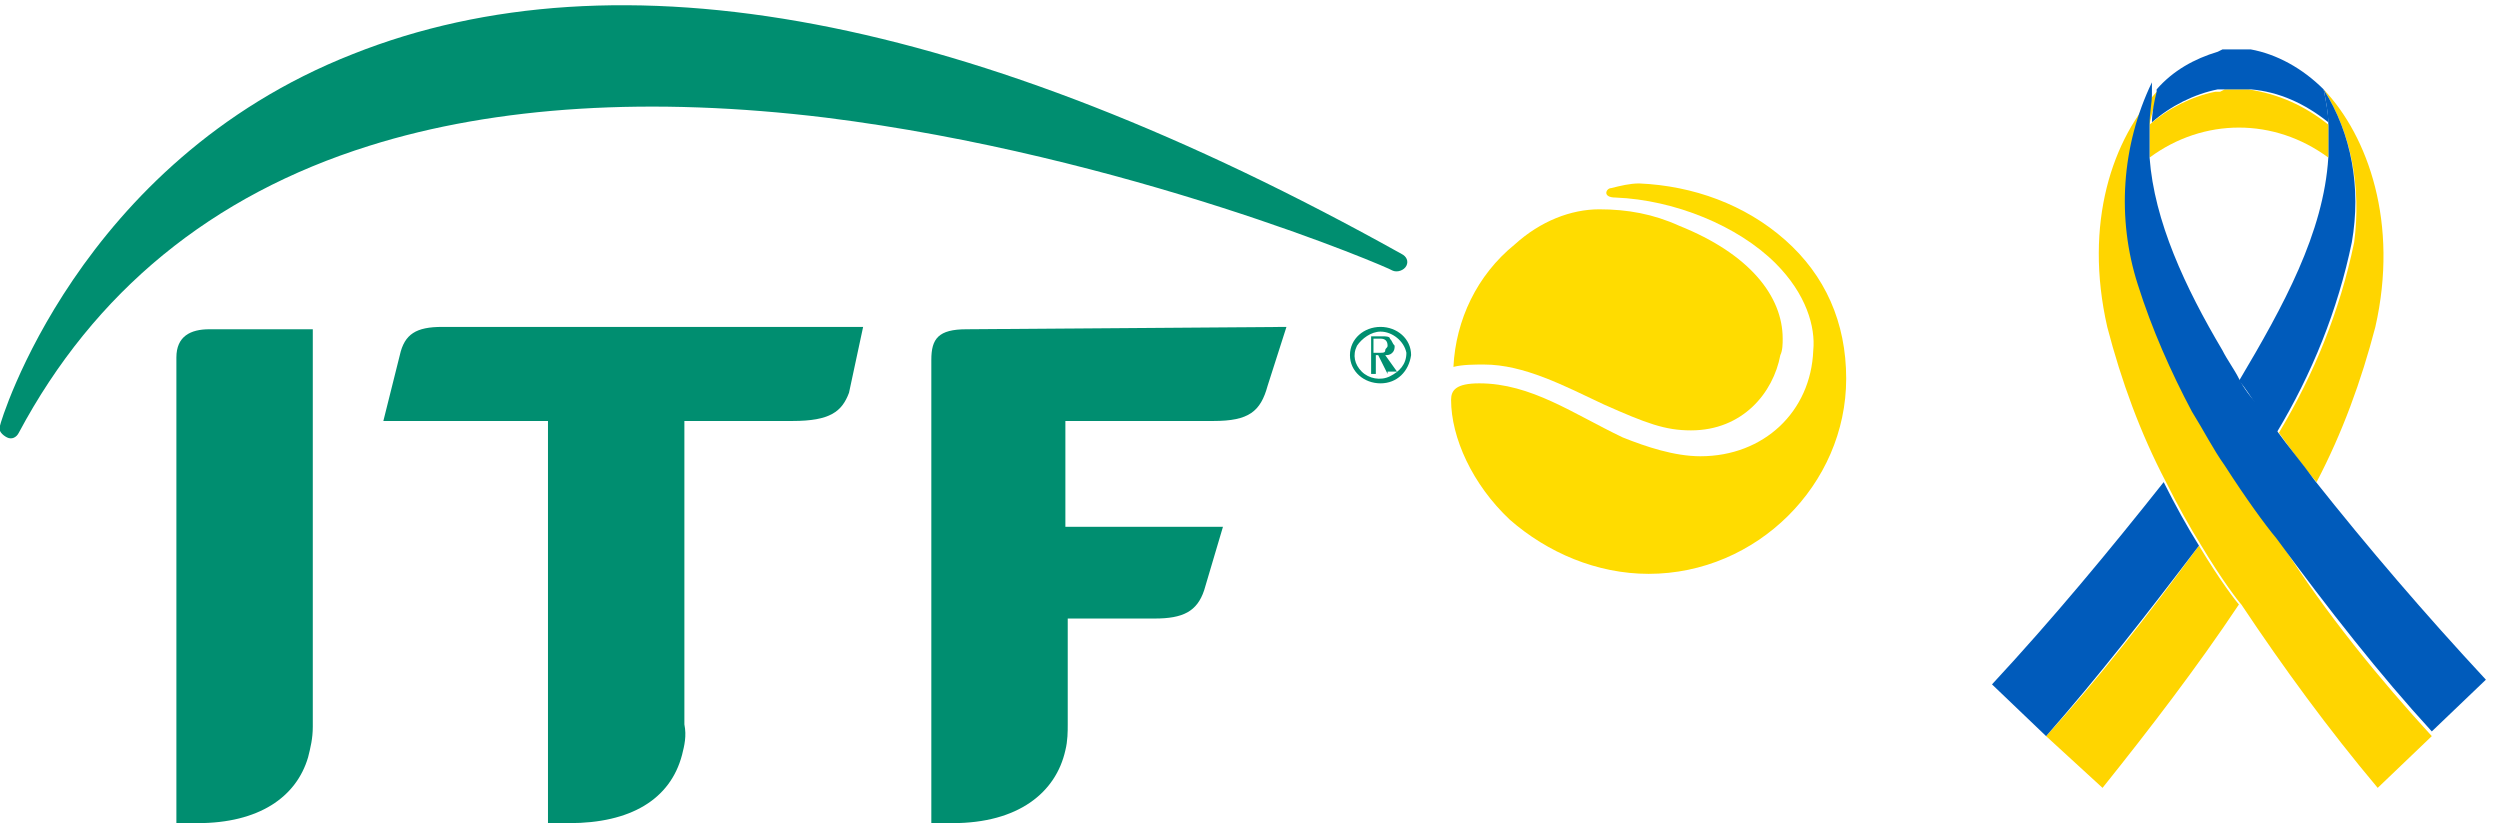
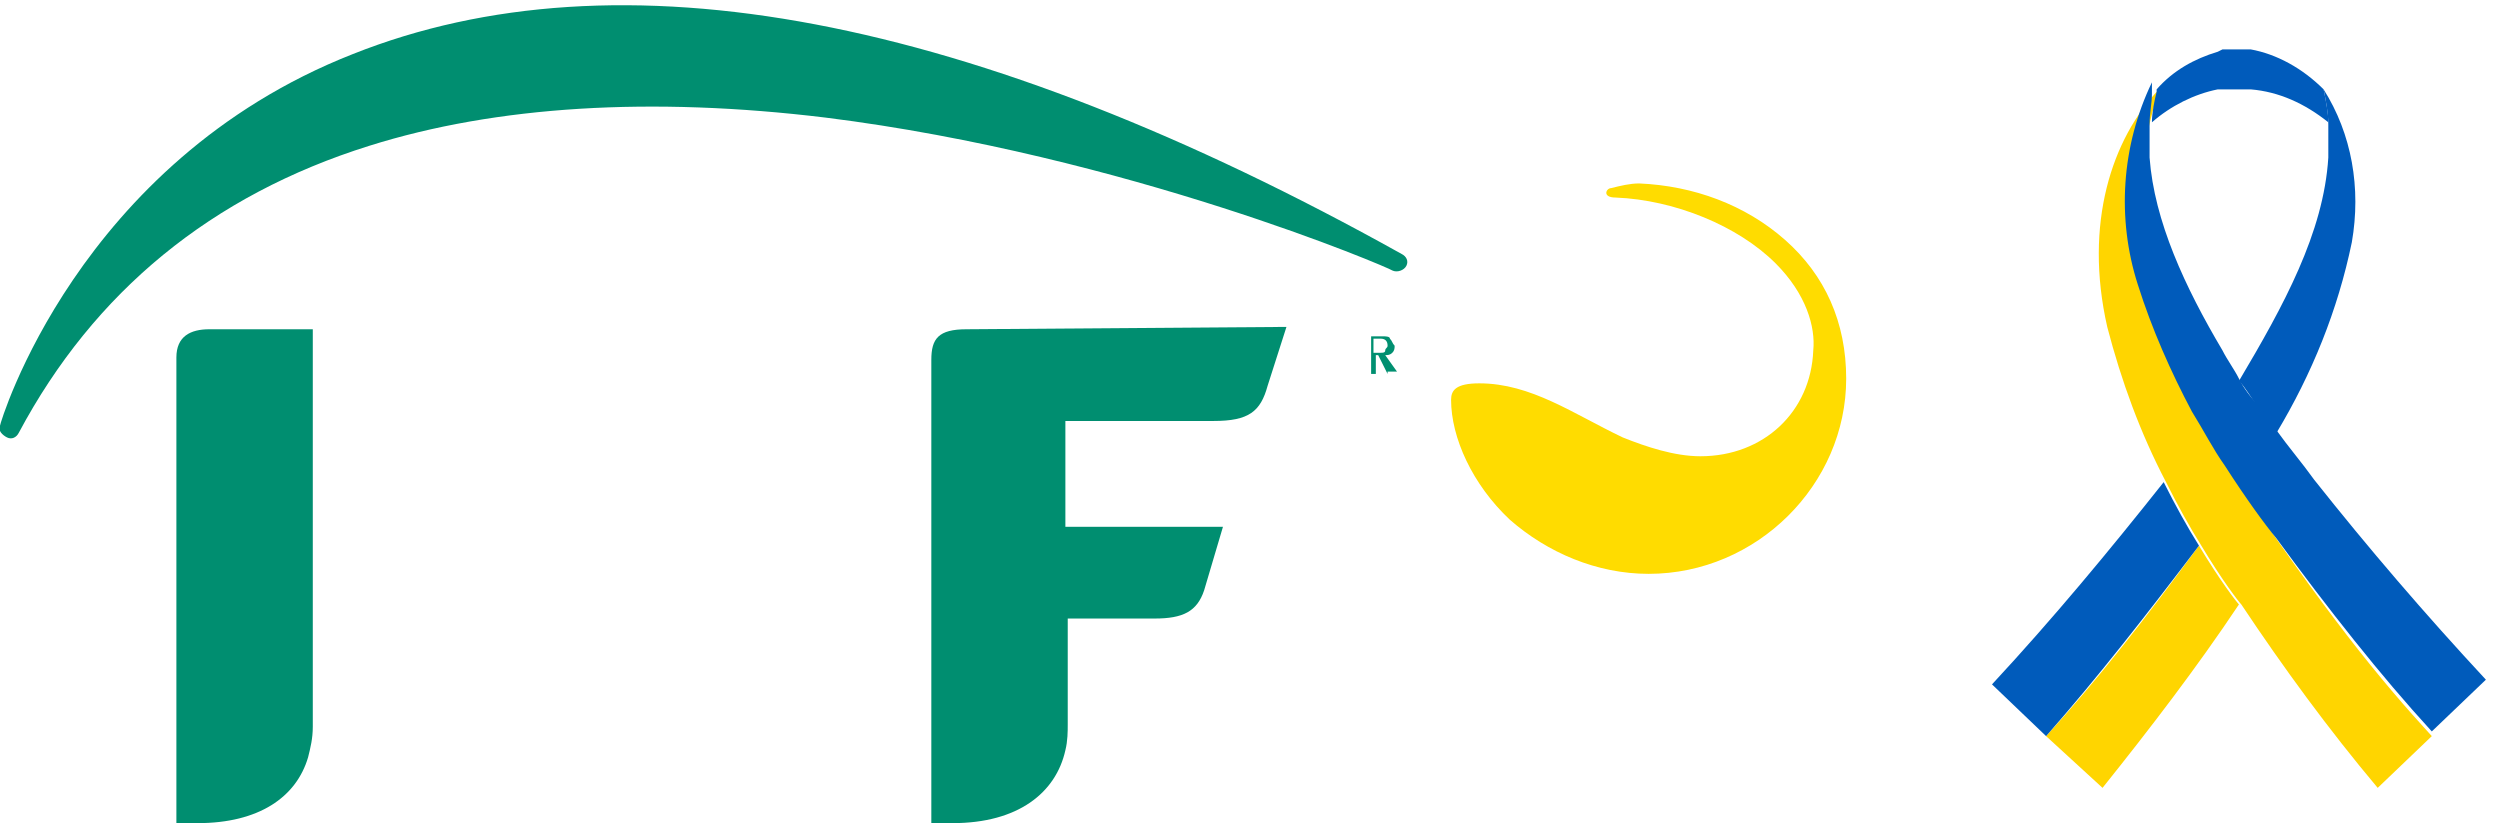
<svg xmlns="http://www.w3.org/2000/svg" version="1.1" id="Layer_1" x="0px" y="0px" viewBox="0 0 106.3 35" style="enable-background:new 0 0 106.3 35;" xml:space="preserve">
  <style type="text/css">
	.st0{fill:#FFDC00;}
	.st1{fill:#008E70;}
	.st2{fill:#008F70;}
	.st3{fill:#FFD500;}
	.st4{fill:#005BBB;}
</style>
  <desc>Created with Sketch.</desc>
  <g id="logos_x2F_itf-logo-web-2-colour-icon">
    <g id="logos_x2F_itf-logo-web-2-colour-horizontal-01">
-       <path id="Path" class="st0" d="M68.2,17.2c-1.7-0.8-3.4-1.7-5.1-1.7c-0.4,0-0.9,0-1.3,0.1c0.1-2,1-3.9,2.6-5.2    c1.1-1,2.4-1.5,3.6-1.5c1.2,0,2.3,0.2,3.4,0.7c3,1.2,4.4,3,4.4,4.8c0,0.2,0,0.5-0.1,0.7c-0.3,1.6-1.6,3.2-3.8,3.2    C70.8,18.3,70,18,68.2,17.2z" />
      <path id="Path_00000047738355022880739740000000260626374466882433_" class="st0" d="M70.1,24.4c4.6,0,8.4-3.8,8.4-8.3    c0-2.4-0.9-4.4-2.6-5.9c-1.7-1.5-3.9-2.3-6.2-2.4c-0.4,0-0.8,0.1-1.2,0.2c-0.1,0-0.2,0.1-0.2,0.2c0,0.1,0.1,0.2,0.4,0.2    c2.5,0.1,5.2,1.2,6.8,2.8c1.3,1.3,1.7,2.7,1.6,3.7c-0.1,2.6-2.1,4.5-4.8,4.5c-1.1,0-2.3-0.4-3.3-0.8c-2.1-1-3.9-2.3-6.1-2.3    c-1,0-1.2,0.3-1.2,0.7c0,1.6,0.9,3.6,2.5,5.1C65.8,23.5,67.9,24.4,70.1,24.4z" />
      <path id="Path_00000098179252702216315510000017492590081914611890_" class="st1" d="M59.6,10.8C41.3,0.6,26.3-2.2,15,2.3    C3.3,6.9,0,18,0,18.1c-0.1,0.2,0.1,0.4,0.3,0.5c0.2,0.1,0.4,0,0.5-0.2C4,12.4,9,8.3,15.7,6.2C21.1,4.5,27.7,4.1,35.1,5    c12.8,1.6,24,6.4,24.1,6.5c0.2,0.1,0.5,0,0.6-0.2C59.9,11.1,59.8,10.9,59.6,10.8L59.6,10.8z" />
      <path id="Path_00000072994449869575062160000013887558861695337148_" class="st1" d="M7.5,35V15.2c0-0.9,0.6-1.2,1.4-1.2h4.4v16.9    c0,0.5-0.1,0.9-0.2,1.3C12.6,33.9,11,35,8.4,35H7.5z" />
-       <path id="Path_00000156576793505447810690000006917045983013469070_" class="st1" d="M29.1,17.9h4.6c1.6,0,2.1-0.4,2.4-1.2    l0.6-2.8H18.8c-1.1,0-1.6,0.3-1.8,1.2l-0.7,2.8h7V35h0.9c2.6,0,4.3-1,4.8-2.9c0.1-0.4,0.2-0.8,0.1-1.3L29.1,17.9z" />
      <path id="Path_00000047046584292660440710000014063778842474131089_" class="st1" d="M41.1,14c-1.2,0-1.5,0.4-1.5,1.3V35h0.9    c2.8,0,4.4-1.3,4.8-3.1c0.1-0.4,0.1-0.8,0.1-1.1v-4.5h3.7c1.2,0,1.8-0.3,2.1-1.2l0.8-2.7h-6.7v-4.5h6.3c1.5,0,2-0.4,2.3-1.5    l0.8-2.5L41.1,14z" />
      <path id="Shape" class="st2" d="M59,15.9l-0.4-0.8h-0.1v0.8h-0.2v-1.6h0.5c0.1,0,0.3,0,0.3,0.1c0.1,0.1,0.1,0.2,0.2,0.3    c0,0.1,0,0.2-0.1,0.3c-0.1,0.1-0.2,0.1-0.3,0.1l0.5,0.7H59z M58.7,14.4h-0.3V15h0.3c0.1,0,0.2,0,0.2-0.1s0.1-0.1,0.1-0.2    C59,14.5,58.9,14.4,58.7,14.4L58.7,14.4z" />
-       <path id="Shape_00000031929347334523032620000016153613323073208748_" class="st2" d="M58.7,16.3c-0.7,0-1.3-0.5-1.3-1.2    c0-0.7,0.6-1.2,1.3-1.2s1.3,0.5,1.3,1.2C59.9,15.8,59.4,16.3,58.7,16.3L58.7,16.3z M58.7,14.1c-0.4,0-0.8,0.3-1,0.6    c-0.2,0.4-0.1,0.8,0.2,1.1c0.3,0.3,0.8,0.4,1.2,0.2c0.4-0.2,0.7-0.5,0.7-1C59.7,14.5,59.2,14.1,58.7,14.1L58.7,14.1z" />
    </g>
  </g>
-   <path class="st3" d="M103.4,31.3l-2.3,2.2c-2.1-2.5-4-5.1-5.8-7.8l0,0c-0.1-0.1-0.8-1-1.7-2.5c-0.5-0.8-1-1.7-1.5-2.7  c-1.1-2.1-1.9-4.3-2.5-6.6c-1-4.4,0.2-8,2.2-10.1c0,0-1.7,5.2-0.7,8.5c0.6,1.9,1.3,3.7,2.3,5.4c0.4,0.8,0.9,1.6,1.4,2.3  c0.9,1.4,1.8,2.5,2.2,3.1l0,0C98.9,26.1,101.2,28.9,103.4,31.3z" />
-   <path class="st3" d="M98.8,3.8c1.9,2,3.2,5.7,2.2,10.1c-0.6,2.3-1.4,4.5-2.5,6.6c-0.6-0.7-1.1-1.4-1.6-2.1c1.5-2.5,2.6-5.2,3.2-8.1  C100.4,8,100,5.7,98.8,3.8z" />
+   <path class="st3" d="M103.4,31.3l-2.3,2.2c-2.1-2.5-4-5.1-5.8-7.8l0,0c-0.1-0.1-0.8-1-1.7-2.5c-0.5-0.8-1-1.7-1.5-2.7  c-1.1-2.1-1.9-4.3-2.5-6.6c-1-4.4,0.2-8,2.2-10.1c0,0-1.7,5.2-0.7,8.5c0.6,1.9,1.3,3.7,2.3,5.4c0.4,0.8,0.9,1.6,1.4,2.3  l0,0C98.9,26.1,101.2,28.9,103.4,31.3z" />
  <path class="st4" d="M98.8,3.8c1.2,1.9,1.6,4.2,1.2,6.5c-0.6,2.9-1.7,5.6-3.2,8.1L96,17.3c-0.3-0.4-0.5-0.8-0.8-1.1  c1.9-3.2,3.6-6.3,3.8-9.5c0-0.5,0-1,0-1.4C99,4.8,98.9,4.3,98.8,3.8z" />
-   <path class="st3" d="M99,5.3c0,0.5,0,1,0,1.4l0,0c-2.3-1.7-5.3-1.7-7.6,0c0-0.5,0-1,0-1.4l0,0c0.8-0.7,1.8-1.2,2.8-1.4l0,0h0.2  l0.2-0.1h0.2h0.8C96.9,4,98,4.5,99,5.3z" />
  <path class="st3" d="M95.2,25.7L95.2,25.7c-1.8,2.7-3.8,5.3-5.8,7.8L87,31.3c2.2-2.4,4.3-5.1,6.5-8.1C94.4,24.7,95.1,25.6,95.2,25.7  L95.2,25.7L95.2,25.7z" />
  <path class="st4" d="M92,20.5c0.5,1,1,1.9,1.5,2.7c-2.2,2.9-4.3,5.6-6.5,8.1l-2.3-2.2C87.3,26.3,89.7,23.4,92,20.5z" />
  <path class="st4" d="M91.4,5.3c0,0.5,0,1,0,1.4c0.2,2.7,1.5,5.5,3.1,8.2c0.2,0.4,0.5,0.8,0.7,1.2s0.5,0.8,0.8,1.1l0.8,1.1  c0.5,0.7,1.1,1.4,1.6,2.1l0,0c2.3,2.9,4.7,5.7,7.3,8.5l-2.3,2.2c-2.2-2.4-4.4-5.2-6.6-8.2l0,0c-0.5-0.6-1.3-1.7-2.2-3.1  c-0.5-0.7-0.9-1.5-1.4-2.3c-0.9-1.7-1.7-3.5-2.3-5.4c-0.9-2.8-0.7-5.9,0.6-8.6V4C91.5,4.4,91.4,4.8,91.4,5.3L91.4,5.3z" />
  <path class="st4" d="M98.8,3.8C98.9,4.3,99,4.8,99,5.2c-1-0.8-2.1-1.3-3.3-1.4h-0.8h-0.2h-0.2h-0.2l0,0c-1,0.2-2,0.7-2.8,1.4  c0-0.4,0.1-0.9,0.2-1.3l0-0.1c0.7-0.8,1.6-1.3,2.6-1.6l0,0l0.2-0.1h0.2h0.2h0.8C96.8,2.3,97.9,2.9,98.8,3.8z" />
</svg>